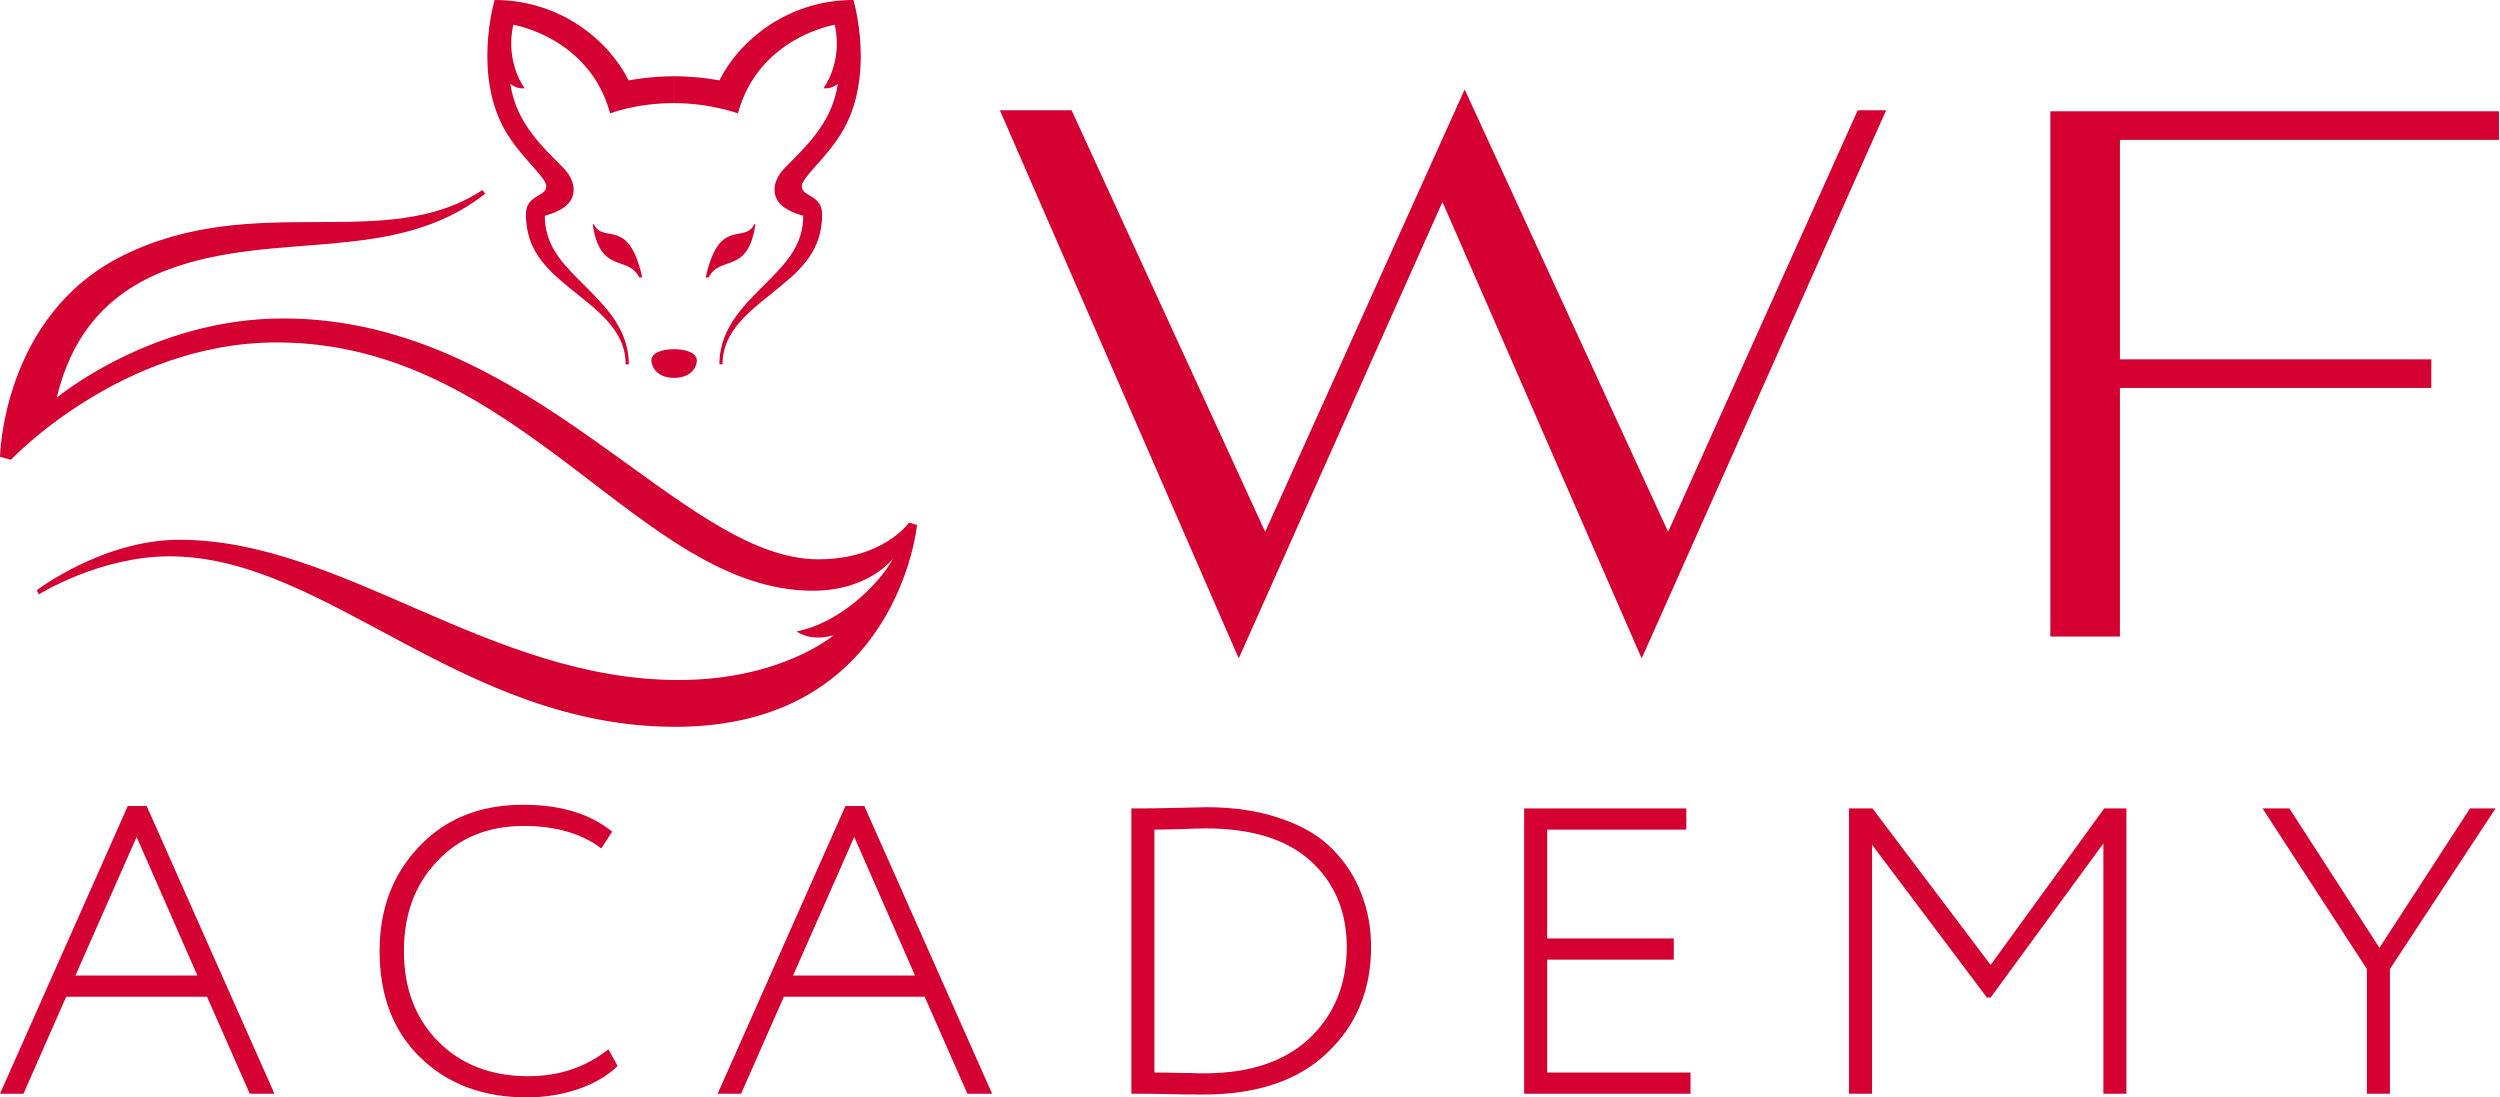
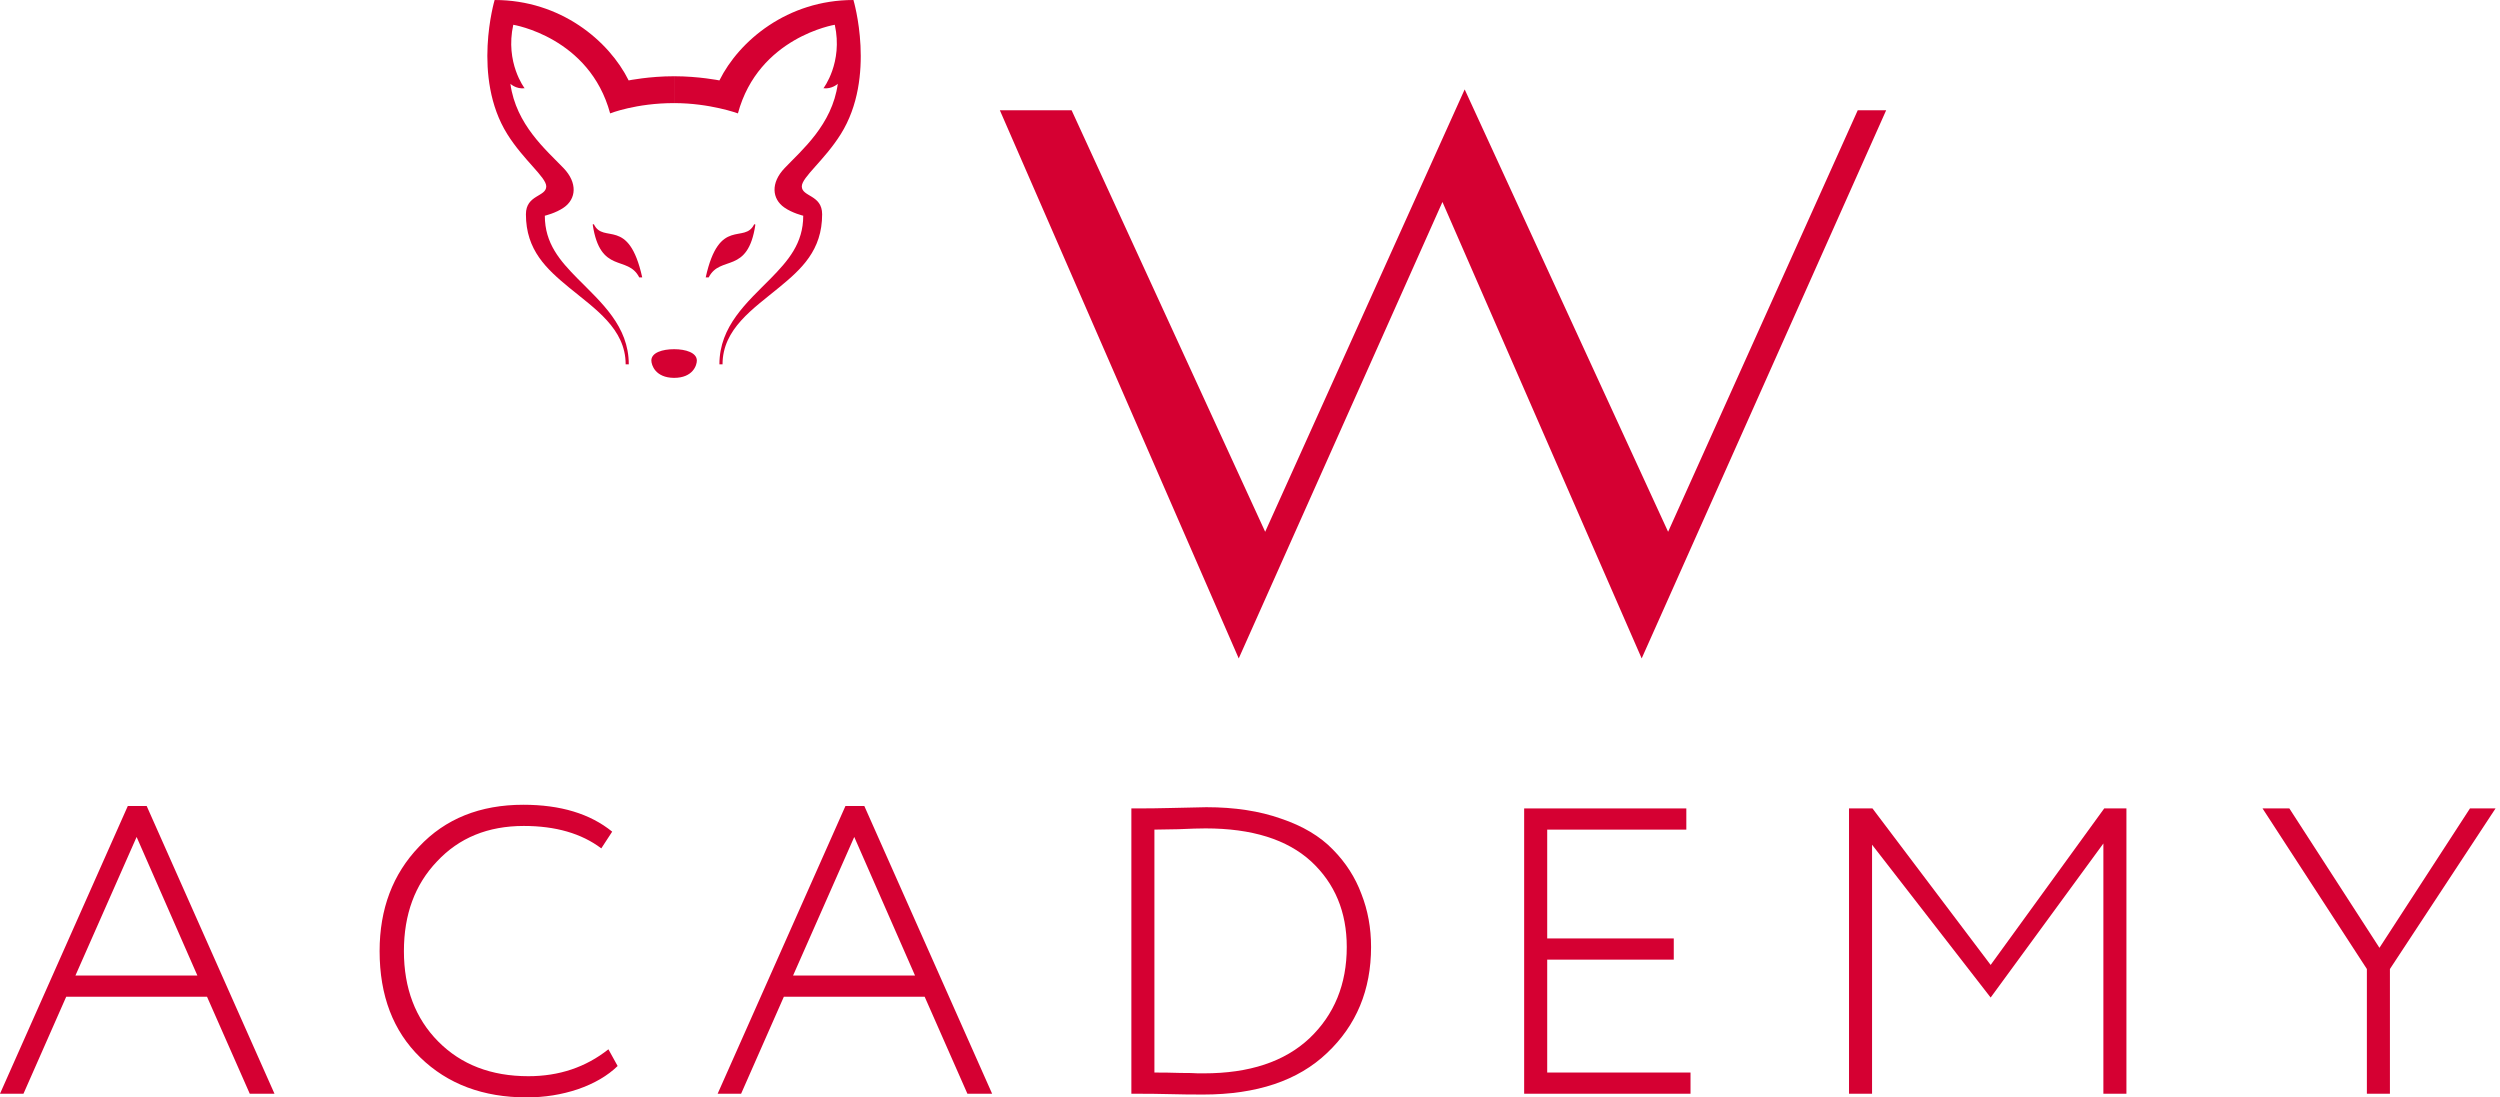
<svg xmlns="http://www.w3.org/2000/svg" width="1843" height="809" viewBox="0 0 1843 809" fill="none">
-   <path d="M670.079 385.327C670.079 385.327 651.241 412.328 603.186 412.328C501.406 412.328 392.225 234.756 208.751 234.756C111.872 234.756 41.808 293.178 41.808 293.178C51.803 251.764 74.774 217.076 123.982 198.723C203.465 169.031 290.637 195.648 357.721 142.799L355.607 140.108C284.197 187.192 188.376 139.82 90.343 188.537C1.73 232.546 0 336.802 0 336.802L8.073 338.916C8.073 338.916 89.478 252.436 204.042 252.436C383.671 252.436 471.804 435.485 599.246 435.485C640.861 435.485 658.449 411.655 658.449 411.655C648.838 429.528 620.102 459.027 587.232 465.465C587.232 465.465 597.131 473.44 614.623 468.252C614.623 468.252 576.179 501.306 500.252 501.306C360.509 501.306 252.385 397.915 132.151 397.915C75.927 397.915 27.103 435.101 27.103 435.101L28.641 438.176C28.641 438.176 73.428 410.118 125.039 410.118C240.467 410.118 339.941 535.802 497.946 535.802C662.006 535.802 676.038 386.961 676.038 386.961L670.079 385.327Z" fill="#D50032" />
  <path d="M513.715 265.786C513.715 260.021 505.546 257.426 496.992 257.426C488.342 257.426 480.269 259.925 480.173 265.69C480.173 269.053 483.056 278.47 496.896 278.566C510.832 278.566 513.715 269.245 513.715 265.786Z" fill="#D50032" />
  <path d="M496.902 76.006C523.429 76.006 543.996 83.597 543.996 83.597C559.182 27.385 615.406 18.257 615.406 18.257C621.557 46.219 607.044 65.052 607.044 65.052C613.292 65.821 617.616 61.785 617.616 61.785C613.484 92.053 590.802 110.886 578.404 123.955C568.024 134.813 569.081 146.632 578.211 152.973C584.074 157.105 592.147 159.027 592.147 159.027C592.147 179.494 580.999 192.178 568.024 205.438C550.724 222.926 530.349 240.414 530.349 268.568H532.655C532.655 242.336 555.433 227.538 574.271 211.972C590.898 198.327 606.083 184.491 606.083 157.97C606.083 143.461 591.09 145.19 591.09 137.407C591.09 130.681 607.813 118.093 619.827 98.875C646.161 56.885 629.15 0 629.15 0C580.518 0 544.861 30.076 530.349 59.287C530.349 59.287 515.163 56.212 496.902 56.212" fill="#D50032" />
  <path d="M496.888 76.006C468.824 76.006 449.794 83.597 449.794 83.597C434.609 27.385 378.385 18.257 378.385 18.257C372.234 46.219 386.746 65.052 386.746 65.052C380.499 65.821 376.27 61.785 376.27 61.785C380.403 92.053 402.989 110.886 415.483 123.955C425.863 134.813 424.806 146.632 415.675 152.973C409.813 157.105 401.643 159.027 401.643 159.027C401.643 179.494 412.792 192.178 425.863 205.438C443.163 222.926 463.538 240.414 463.538 268.568H461.231C461.231 242.336 438.453 227.538 419.52 211.972C402.989 198.327 387.707 184.491 387.707 157.97C387.707 143.461 402.7 145.19 402.7 137.407C402.7 130.681 385.977 118.093 373.964 98.875C347.725 56.885 364.641 0 364.641 0C413.273 0 448.929 30.076 463.442 59.287C463.442 59.287 478.627 56.212 496.888 56.212" fill="#D50032" />
  <path d="M471.239 204.489H473.45C463.454 159.231 444.905 180.274 437.793 165.284L436.928 165.477C442.502 202.663 462.781 187.673 471.239 204.489Z" fill="#D50032" />
  <path d="M556.868 165.573L556.003 165.284C548.891 180.274 530.245 159.231 520.25 204.489H522.461C531.014 187.673 551.39 202.759 556.868 165.573Z" fill="#D50032" />
  <path d="M1229.73 392.035L1079.76 65.913L932.689 392.035L789.975 81.265H737.079L913.19 485.39L1063.37 148.896L1210.24 485.39L1390.49 81.265H1369.54L1229.73 392.035Z" fill="#D50032" />
-   <path d="M1511.5 469.257H1562.81V285.973H1792.37V264.913H1562.81V103.107H1842.24V82.047H1511.5V469.257Z" fill="#D50032" />
  <path d="M17.3 806.296H0L94.224 594.17H108.126L202.35 806.296H184.123L152.612 734.786H48.811L17.3 806.296ZM145.507 719.162L100.712 617.005L55.608 719.162H145.507Z" fill="#D50032" />
  <path d="M448.523 773.545L455.32 785.864C447.905 793.075 438.122 798.784 425.971 802.991C414.026 806.997 401.462 809 388.281 809C356.152 809 329.996 799.185 309.813 779.555C289.835 760.125 279.846 733.985 279.846 701.134C279.846 670.087 289.526 644.447 308.886 624.216C328.246 603.585 353.887 593.269 385.81 593.269C413.202 593.269 435.033 599.879 451.303 613.099L443.271 625.418C428.648 614.401 409.598 608.893 386.119 608.893C359.757 608.893 338.44 617.606 322.17 635.033C305.9 652.059 297.764 674.093 297.764 701.134C297.764 728.576 306.209 750.81 323.097 767.837C339.985 784.863 362.125 793.376 389.517 793.376C412.172 793.376 431.841 786.766 448.523 773.545Z" fill="#D50032" />
  <path d="M546.346 806.296H529.046L623.27 594.17H637.172L731.396 806.296H713.169L681.658 734.786H577.857L546.346 806.296ZM674.552 719.162L629.757 617.005L584.653 719.162H674.552Z" fill="#D50032" />
  <path d="M836.824 806.296H834.043V595.973H837.442C846.298 595.973 854.536 595.873 862.156 595.672C877.397 595.272 886.459 595.072 889.342 595.072C910.144 595.072 928.474 597.876 944.332 603.484C960.397 608.893 973.166 616.504 982.64 626.32C992.113 635.934 999.116 646.851 1003.65 659.07C1008.38 671.088 1010.75 684.108 1010.75 698.13C1010.75 729.778 999.94 755.818 978.315 776.25C956.895 796.681 926.414 806.897 886.871 806.897C878.015 806.897 869.879 806.796 862.465 806.596C855.051 806.396 846.504 806.296 836.824 806.296ZM888.724 610.696C884.193 610.696 877.5 610.896 868.644 611.296C859.994 611.497 854.124 611.597 851.035 611.597V790.672C857.831 790.672 864.216 790.772 870.188 790.972C876.161 790.972 880.486 791.072 883.164 791.273C885.841 791.273 887.283 791.273 887.489 791.273C921.059 791.273 947.009 782.659 965.339 765.433C983.669 748.006 992.834 725.572 992.834 698.13C992.834 672.29 984.081 651.258 966.575 635.033C948.863 618.808 922.913 610.696 888.724 610.696Z" fill="#D50032" />
  <path d="M1246.25 806.296H1123.61V595.973H1243.16V611.597H1140.6V691.82H1233.9V707.444H1140.6V790.672H1246.25V806.296Z" fill="#D50032" />
-   <path d="M1380.08 806.296H1363.09V595.973H1380.39L1467.51 711.35L1551.23 595.973H1567.6V806.296H1550.61V621.813L1467.51 735.387H1464.73L1380.08 622.714V806.296Z" fill="#D50032" />
+   <path d="M1380.08 806.296H1363.09V595.973H1380.39L1467.51 711.35L1551.23 595.973H1567.6V806.296H1550.61V621.813L1467.51 735.387L1380.08 622.714V806.296Z" fill="#D50032" />
  <path d="M1820.86 595.973H1839.71L1761.85 714.355V806.296H1744.86V714.355L1667.94 595.973H1687.71L1754.13 698.731L1820.86 595.973Z" fill="#D50032" />
</svg>